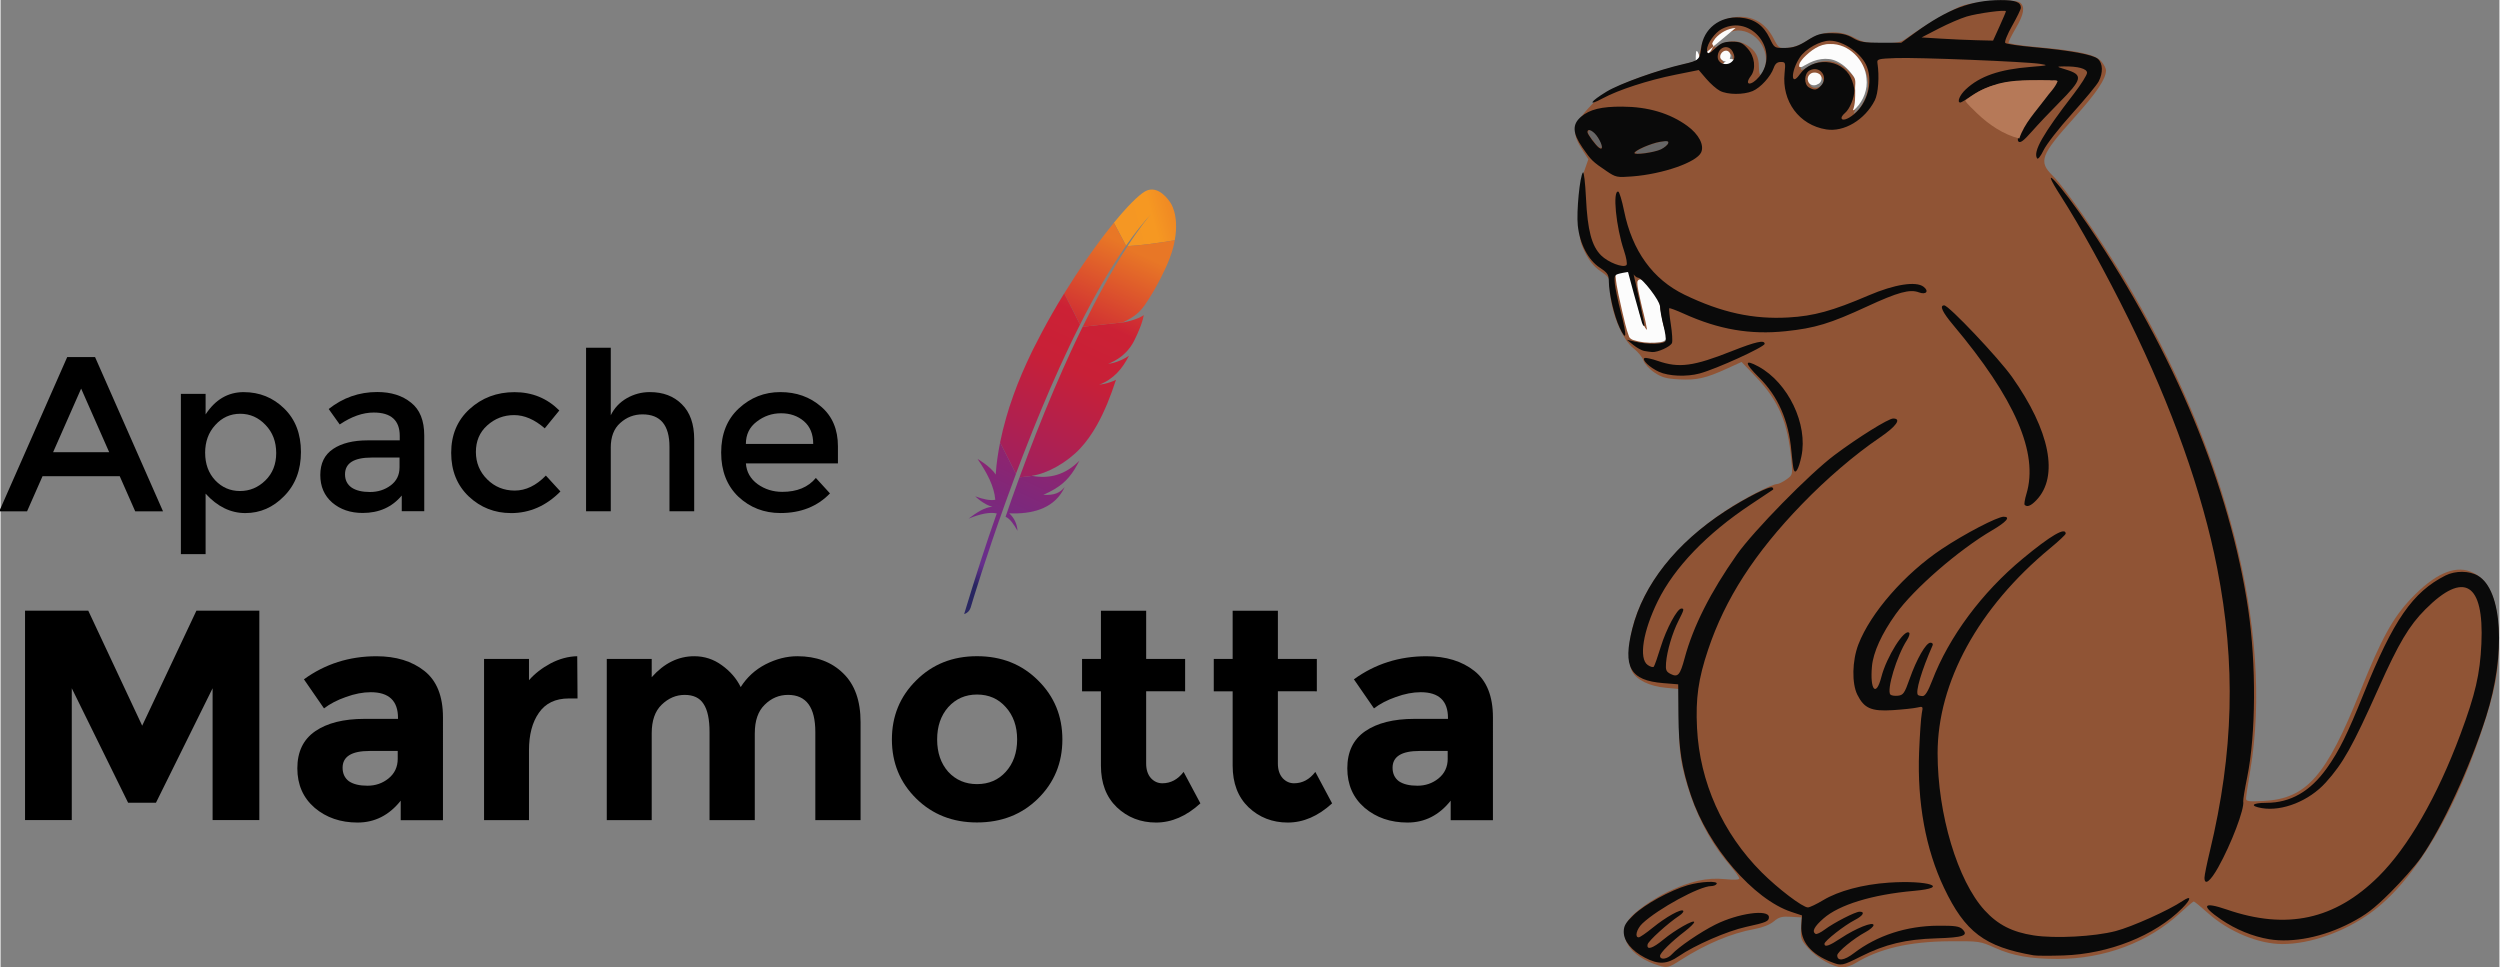
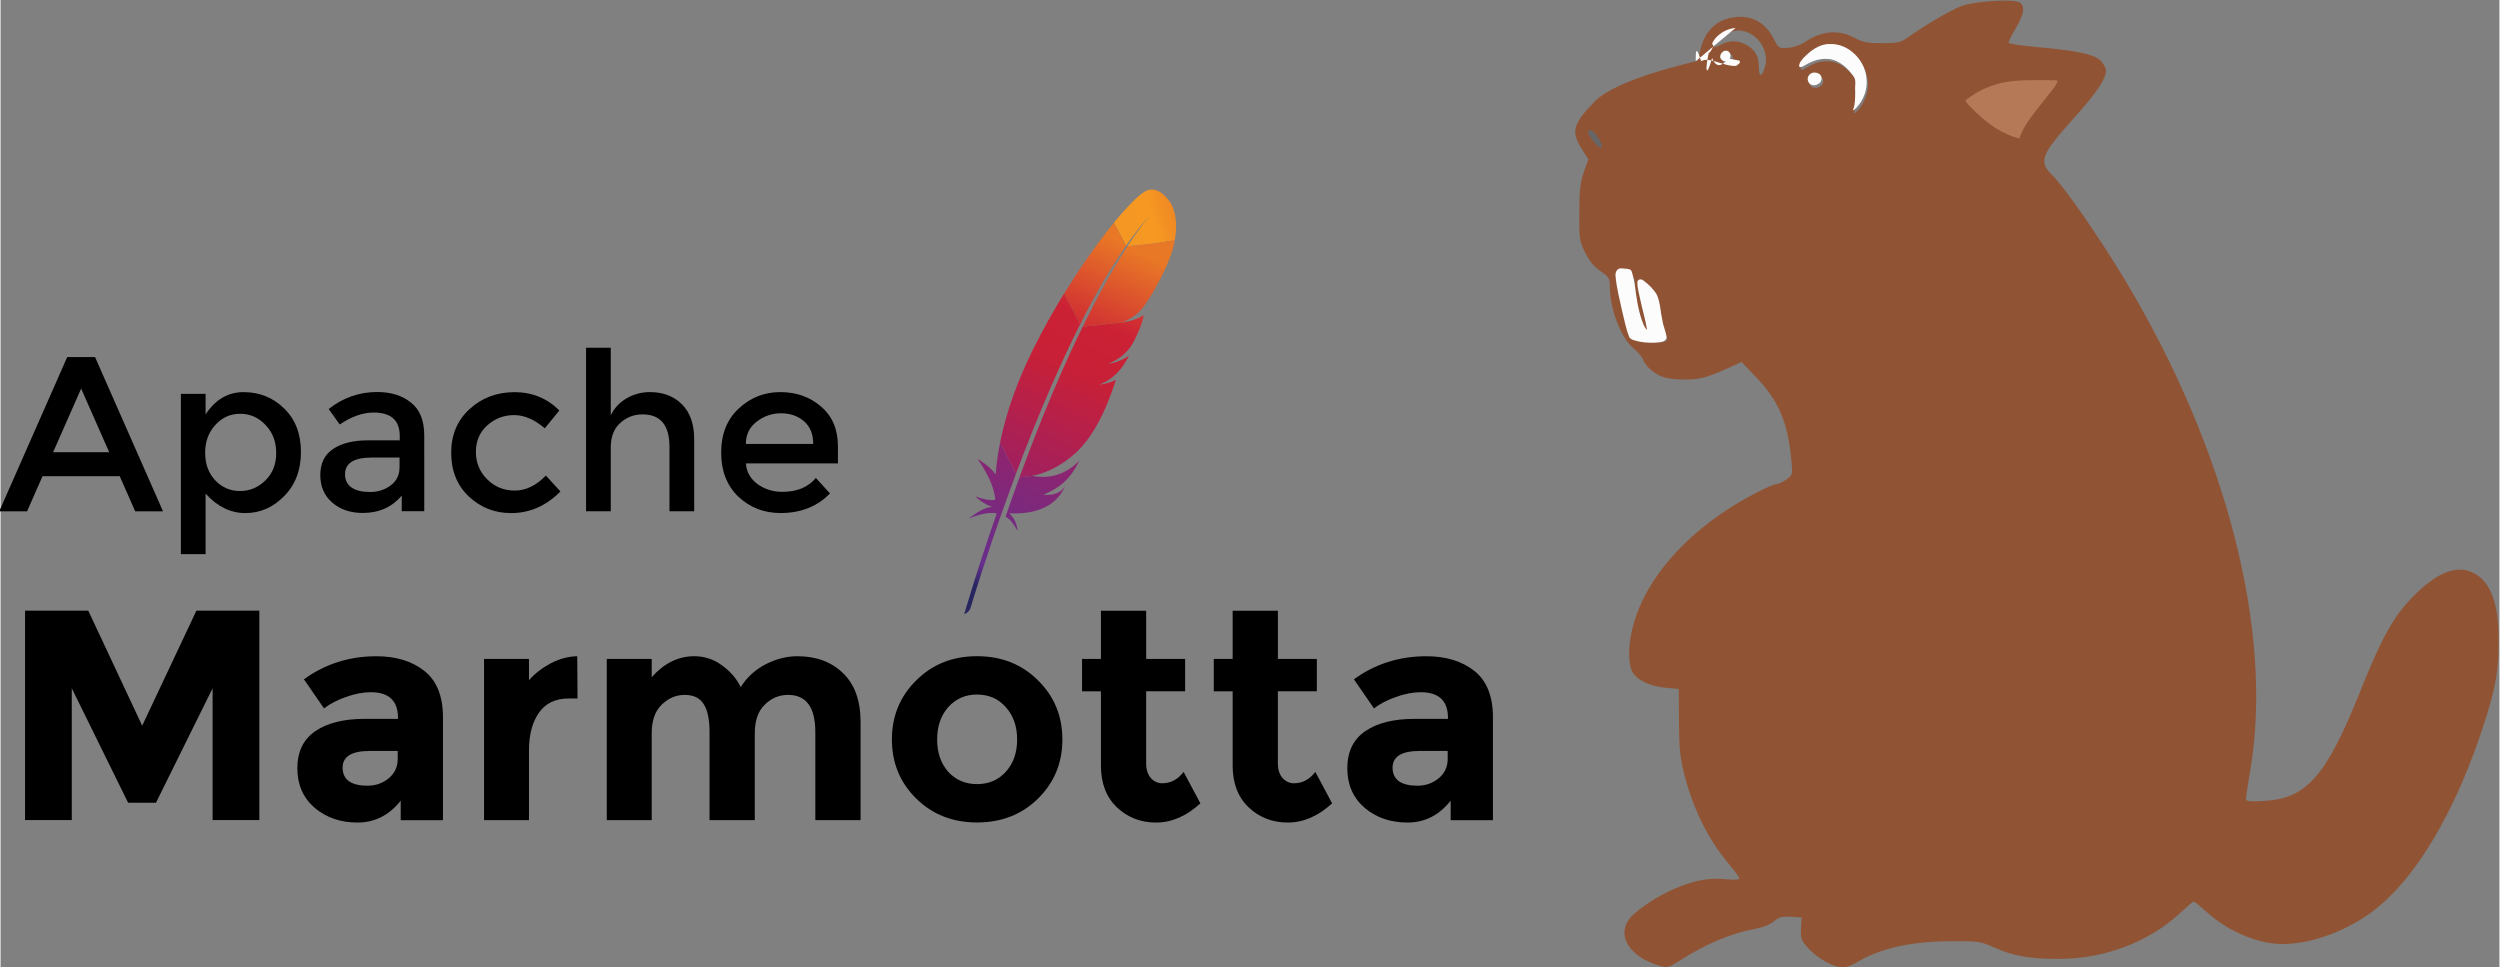
<svg xmlns="http://www.w3.org/2000/svg" xmlns:ns1="http://www.inkscape.org/namespaces/inkscape" xmlns:ns2="http://sodipodi.sourceforge.net/DTD/sodipodi-0.dtd" width="132.29mm" height="51.192mm" ns1:version="1.0.2 (e86c870879, 2021-01-15, custom)" ns2:docname="Apache_Marmotta_logo.svg" version="1.1" viewBox="0 0 132.23 51.192">
  <rect x="0" y="0" width="132.23" height="51.192" fill="#808080" stroke="none" />
  <defs>
    <linearGradient id="cvfi" x1="-6873.6" x2="-6636.2" y1="2774.3" y2="2496.7" gradientTransform="matrix(.434 -.932 -.932 -.434 6223.5 -5052.7)" gradientUnits="userSpaceOnUse">
      <stop style="stop-color:#F59723" offset="0" />
      <stop style="stop-color:#F69822" offset=".312" />
      <stop style="stop-color:#E87726" offset=".838" />
    </linearGradient>
    <linearGradient id="cvfh" x1="-8630.7" x2="-6936.9" y1="2805" y2="2805" gradientTransform="matrix(.434 -.932 -.932 -.434 6223.5 -5052.7)" gradientUnits="userSpaceOnUse">
      <stop style="stop-color:#9C2063" offset=".323" />
      <stop style="stop-color:#C82037" offset=".63" />
      <stop style="stop-color:#CC2135" offset=".751" />
      <stop style="stop-color:#E87726" offset="1" />
    </linearGradient>
    <linearGradient id="cvfg" x1="-8426.3" x2="-7416.9" y1="2635.3" y2="2635.3" gradientTransform="matrix(.434 -.932 -.932 -.434 6223.5 -5052.7)" gradientUnits="userSpaceOnUse">
      <stop style="stop-color:#282661" offset="0" />
      <stop style="stop-color:#662E8C" offset=".095" />
      <stop style="stop-color:#9E2064" offset=".788" />
      <stop style="stop-color:#CC2032" offset=".949" />
    </linearGradient>
    <linearGradient id="cvff" x1="-8535.6" x2="-6841.8" y1="2820.9" y2="2820.9" gradientTransform="matrix(.434 -.932 -.932 -.434 6223.5 -5052.7)" gradientUnits="userSpaceOnUse">
      <stop style="stop-color:#9C2063" offset=".323" />
      <stop style="stop-color:#C82037" offset=".63" />
      <stop style="stop-color:#CC2135" offset=".751" />
      <stop style="stop-color:#E87726" offset="1" />
    </linearGradient>
    <linearGradient id="cvfe" x1="-8412.1" x2="-7521.9" y1="2797.9" y2="2797.9" gradientTransform="matrix(.434 -.932 -.932 -.434 6223.5 -5052.7)" gradientUnits="userSpaceOnUse">
      <stop style="stop-color:#282661" offset="0" />
      <stop style="stop-color:#662E8C" offset=".095" />
      <stop style="stop-color:#9E2064" offset=".788" />
      <stop style="stop-color:#CC2032" offset=".949" />
    </linearGradient>
    <linearGradient id="cvfd" x1="-8535.6" x2="-6841.8" y1="2645.5" y2="2645.5" gradientTransform="matrix(.434 -.932 -.932 -.434 6223.5 -5052.7)" gradientUnits="userSpaceOnUse">
      <stop style="stop-color:#9C2063" offset=".323" />
      <stop style="stop-color:#C82037" offset=".63" />
      <stop style="stop-color:#CC2135" offset=".751" />
      <stop style="stop-color:#E87726" offset="1" />
    </linearGradient>
    <linearGradient id="cvfc" x1="-8640.7" x2="-6946.9" y1="2654.3" y2="2654.3" gradientTransform="matrix(.434 -.932 -.932 -.434 6223.5 -5052.7)" gradientUnits="userSpaceOnUse">
      <stop style="stop-color:#9C2063" offset=".323" />
      <stop style="stop-color:#C82037" offset=".63" />
      <stop style="stop-color:#CC2135" offset=".751" />
      <stop style="stop-color:#E87726" offset="1" />
    </linearGradient>
    <linearGradient id="cvfb" x1="-8535.6" x2="-6841.8" y1="2593.4" y2="2593.4" gradientTransform="matrix(.434 -.932 -.932 -.434 6223.5 -5052.7)" gradientUnits="userSpaceOnUse">
      <stop style="stop-color:#9C2063" offset=".323" />
      <stop style="stop-color:#C82037" offset=".63" />
      <stop style="stop-color:#CC2135" offset=".751" />
      <stop style="stop-color:#E87726" offset="1" />
    </linearGradient>
    <linearGradient id="cvfa" x1="-8535.6" x2="-6841.8" y1="2599.3" y2="2599.3" gradientTransform="matrix(.434 -.932 -.932 -.434 6223.5 -5052.7)" gradientUnits="userSpaceOnUse">
      <stop style="stop-color:#9C2063" offset=".323" />
      <stop style="stop-color:#C82037" offset=".63" />
      <stop style="stop-color:#CC2135" offset=".751" />
      <stop style="stop-color:#E87726" offset="1" />
    </linearGradient>
    <linearGradient id="cvfj" x1="-7584" x2="-7209.7" y1="2600.6" y2="2600.6" gradientTransform="matrix(.434 -.932 -.932 -.434 6223.5 -5052.7)" gradientUnits="userSpaceOnUse">
      <stop style="stop-color:#9C2063" offset=".323" />
      <stop style="stop-color:#C82037" offset=".63" />
      <stop style="stop-color:#CC2135" offset=".751" />
      <stop style="stop-color:#E87726" offset="1" />
    </linearGradient>
  </defs>
  <ns2:namedview id="cvfk" bordercolor="#666666" borderopacity="1.0" fit-margin-bottom="0" fit-margin-left="0" fit-margin-right="0" fit-margin-top="0" ns1:current-layer="text4317" ns1:cx="483.6537" ns1:cy="201.52359" ns1:document-rotation="0" ns1:document-units="mm" ns1:pageopacity="0.0" ns1:pageshadow="2" ns1:window-height="1014" ns1:window-maximized="1" ns1:window-width="1920" ns1:window-x="0" ns1:window-y="36" ns1:zoom="0.49497475" pagecolor="#ffffff" showgrid="false" viewbox-width="209.9" />
  <title>Apache Marmotta logo</title>
  <g transform="translate(255.44 -123.79)" ns1:groupmode="layer" ns1:label="Layer 1">
    <path d="m-167.7 174.88c-1.528-.468-2.22-1.545-1.571-2.442.283-.391 1.248-1.073 2.076-1.468 1.167-.556 2.062-.754 2.988-.661.501.051.772.037.772-.037 0-.063-.248-.407-.552-.764-1.1-1.294-1.921-2.964-2.387-4.854-.195-.792-.247-1.343-.253-2.7l-.007-1.705-.697-.065c-.85-.08-1.541-.416-1.77-.859-.214-.416-.216-1.318-.005-2.217.538-2.292 2.317-4.55 4.971-6.311.957-.635 2.426-1.393 2.698-1.393.085 0 .307-.109.493-.242.337-.241.338-.246.263-1.042-.189-1.998-.671-3.124-1.877-4.386l-.756-.791-.763.348c-1.13.516-1.595.622-2.525.575-.689-.035-.925-.099-1.315-.358-.265-.176-.525-.459-.588-.64-.062-.178-.286-.457-.498-.62-.659-.505-1.28-2.082-1.28-3.251 0-.481-.032-.536-.497-.857-.347-.24-.592-.538-.814-.992-.301-.615-.317-.724-.308-2.114.008-1.182.055-1.596.245-2.141l.236-.676-.352-.552c-.579-.909-.468-1.316.682-2.501.621-.639 2.202-1.317 4.417-1.893l1.044-.272.157-.647c.209-.861.771-1.444 1.556-1.613 1.011-.218 1.819.162 2.292 1.077.276.534.285.54.775.504.286-.021.662-.149.889-.304.881-.6 1.779-.676 2.626-.224.441.235.681.282 1.459.282.809 0 .982-.036 1.313-.275.822-.593 2.29-1.459 2.837-1.673.719-.282 2.89-.415 3.155-.194.266.222.201.61-.224 1.338-.216.37-.393.719-.393.776 0 .057.696.164 1.546.239 2.156.19 3.049.389 3.364.751.139.16.251.376.25.481-.006.452-.495 1.182-1.671 2.489-1.792 1.994-1.918 2.332-1.148 3.082.615.599 2.462 3.258 3.757 5.408 5.455 9.056 7.941 18.742 6.694 26.072-.123.72-.223 1.387-.223 1.482 0 .144.15.164.938.123 2.267-.12 3.307-1.305 5.12-5.839 1.093-2.734 1.708-3.853 2.675-4.87 1.214-1.276 2.268-1.76 3.127-1.434 1.007.381 1.499 1.534 1.511 3.542.009 1.545-.135 2.462-.648 4.115-1.526 4.919-3.768 8.716-6.155 10.427-1.408 1.009-3.181 1.632-4.646 1.632-1.259 0-2.842-.658-3.932-1.634-.38-.341-.721-.62-.756-.62-.036 0-.359.273-.718.607-1.673 1.555-4.014 2.436-6.47 2.434-1.465-.001-2.386-.164-3.339-.591-.771-.346-.828-.354-2.386-.344-2.132.014-3.726.384-4.993 1.16-.203.124-.509.226-.681.226-.466.001-1.33-.484-1.807-1.014-.387-.43-.419-.516-.39-1.051l.031-.583-.57-.034c-.471-.028-.627.015-.899.244-.205.173-.588.325-1.018.404-1.24.226-2.587.793-3.931 1.655-.618.397-.691.414-1.148.274zm.42-33.073c.036-.036.006-.196-.067-.357-.073-.16-.178-.62-.235-1.021-.09-.639-.155-.778-.53-1.122-.235-.216-.444-.341-.465-.278-.021.063.072.534.206 1.047.381 1.454.379 1.439.187 1.439-.251 0-.618-1.075-.72-2.112l-.086-.875-.365-.035c-.334-.032-.364-.008-.362.282.003.334.608 2.827.711 2.931.211.212 1.539.289 1.726.101zm10.532-12.869c.546-1.436-.79-3.017-2.222-2.63-.461.125-1.212.792-1.212 1.077 0 .148.055.141.365-.046.815-.492 1.579-.402 2.22.262.359.372.389.456.388 1.101-0.0.384-.047.8-.103.924-.1.221-.098.222.137.014.132-.116.324-.432.426-.703zm-2.323-.65c.188-.228.028-.521-.284-.521-.29 0-.443.23-.337.507.081.212.451.22.621.014zm-3.018-.916c.304-.924-.454-1.973-1.425-1.971-.379 0-.983.351-1.153.67-.147.276-.124.281.293.063.439-.23.925-.212 1.352.05.448.274.627.604.627 1.154 0 .537.136.552.306.035zm-1.7-.446c.049-.255-.208-.426-.4-.266-.183.153-.185.395-.004.468.22.088.361.018.404-.202z" style="fill:#905435;stroke-width:.112" ns1:connector-curvature="0" />
-     <path d="m-167.37 131.25c-.543.095-1.1.266-1.554.582-.035.144.247.067.324.079.482-.078 1.128-.088 1.413-.553.025-.105-.113-.116-.183-.108z" style="fill:#676666" ns1:connector-curvature="0" />
    <path d="m-171.36 130.68c-.192.101.063.363.128.479.155.147.285.449.518.458.049-.266-.177-.531-.324-.741-.084-.088-.188-.203-.322-.196z" style="fill:#676666" ns1:connector-curvature="0" />
    <path d="m-158.63 126.12c-.557-.018-1.029.351-1.4.728-.108.13-.266.294-.231.476.124.065.26-.075.372-.119.478-.282 1.091-.423 1.612-.172.38.174.681.489.912.83.133.211.036.481.064.719-.002.346.012.7-.114 1.028.045.06.12-.083.161-.101.4-.412.622-1.0.55-1.575-.072-.956-.941-1.847-1.925-1.814z" style="fill:#fcfcfc" ns1:connector-curvature="0" />
    <path d="m-159.46 127.63c-.234-.01-.422.236-.333.458.062.206.326.277.5.162.235-.073.302-.432.074-.555-.071-.046-.157-.068-.242-.066z" style="fill:#fcfcfc" ns1:connector-curvature="0" />
    <path d="m-163.63 125.27c-.413.026-.811.247-1.078.557-.054.097-.168.201-.158.315.171-7e-5.321-.136.484-.185.443-.211.981-.124 1.361.177.274.193.49.489.498.833.037.205.002.433.078.626.104.062.164-.112.198-.182.275-.642.052-1.443-.514-1.853-.247-.187-.557-.3-.869-.288z" style="fill:#fcfcfc" ns1:connector-curvature="0" />
    <path d="m-164.14 126.47c-.23-0-.43.341-.209.495.149.144.422.049.442-.16.051-.148-.071-.341-.233-.335z" style="fill:#fcfcfc" ns1:connector-curvature="0" />
    <path d="m-169.71 137.99c-.194-.001-.301.226-.271.412.052.625.218 1.232.347 1.843.115.463.202.939.376 1.382.112.173.338.181.512.235.378.079.771.08 1.152.032.146-.021.347-.115.308-.309-.049-.298-.184-.57-.223-.872-.1-.436-.101-.904-.281-1.315-.179-.311-.442-.565-.723-.769-.101-.089-.297-.076-.314.09-.005.32.1.631.157.942.113.53.273 1.052.357 1.587-.152-.123-.206-.341-.278-.519-.212-.617-.297-1.27-.381-1.918-.046-.238-.091-.483-.177-.707-.107-.114-.288-.081-.431-.108-.043-.003-.087-.007-.13-.007z" style="fill:#fcfcfc" ns1:connector-curvature="0" />
    <g transform="matrix(.427 0 0 .427 -43.466 88.092)">
-       <path d="m-269.49 202.85c-2.598-1.001-3.902-2.579-3.772-4.566l.081-1.236-1.323-.439c-4.683-1.553-10.312-8.079-12.437-14.42-1.155-3.446-1.524-5.806-1.556-9.945l-.029-3.837-1.852-.15c-4.111-.333-5.045-1.98-3.835-6.753 1.393-5.492 5.422-10.588 11.502-14.545 2.568-1.671 5.609-3.2 5.862-2.946.102.102.135.222.075.267-.061.045-1.301.872-2.756 1.837-5.438 3.609-9.469 7.797-11.522 11.972-1.839 3.739-2.377 7.134-1.255 7.92.322.225.662.321.756.213.094-.108.481-1.208.86-2.445.685-2.237 2.041-4.763 2.557-4.763.38 0 .351.123-.368 1.541-.756 1.492-1.417 3.736-1.53 5.194-.069.889.017 1.097.57 1.375.898.453 1.169.147 1.734-1.959 1.052-3.921 3.2-8.178 6.476-12.837 2.064-2.936 9.009-10.015 12.096-12.33 2.901-2.176 6.682-4.532 7.273-4.532 1.079 0 .393.971-1.681 2.378-3.066 2.08-6.565 5.075-9.625 8.239-5.879 6.076-9.523 11.729-11.636 18.05-1.214 3.631-1.55 6.014-1.366 9.697.334 6.698 3.175 13.041 8.002 17.868 2.044 2.044 5.09 4.357 5.739 4.357.219 0 1.069-.404 1.889-.898 1.907-1.148 4.902-1.95 8.12-2.173 4.877-.338 7.788.609 3.131 1.018-5.143.452-9.272 1.714-11.219 3.428-1.146 1.009-1.452 1.61-.97 1.908.124.076.63-.164 1.125-.535 1.144-.857 3.802-2.219 4.331-2.219.724 0 .427.507-.606 1.034-1.264.645-3.752 2.595-3.752 2.941 0 .472.591.269 2.063-.708 1.824-1.211 4.022-2.089 4.022-1.606 0 .185-.441.571-.981.859-1.452.775-3.517 2.467-3.517 2.882 0 .771.85.665 2.056-.256 2.878-2.197 6.511-3.384 10.434-3.409 2.104-.013 2.653.067 3.031.445.781.779.091 1.018-3.247 1.121-3.784.117-6.325.726-9.327 2.235-2.322 1.168-2.424 1.188-3.622.726zm-23.171-.575c-1.642-.855-2.613-2.045-2.613-3.199 0-.737.233-1.133 1.227-2.086 1.372-1.314 4.512-3.043 6.692-3.684 1.615-.475 3.847-.573 3.59-.158-.09.146-.401.265-.692.265-1.415 0-6.576 2.808-8.503 4.627-.712.672-.992 1.724-.459 1.724.148 0 .926-.536 1.73-1.19 1.633-1.33 3.519-2.38 3.782-2.107.095.099-.124.375-.487.614-1.4.921-3.841 3.136-3.923 3.561-.142.738.611.51 1.939-.588 1.457-1.204 3.835-2.556 3.835-2.181 0 .142-.506.647-1.125 1.121-1.717 1.316-3.109 2.691-3.109 3.073 0 .538.923.402 1.48-.217.785-.873 3.506-2.73 5.368-3.663 2.823-1.415 6.646-1.946 6.646-.923 0 .515-.34.659-2.825 1.202-2.35.514-6.356 2.26-8.382 3.653-1.447.996-2.487 1.035-4.171.158zm48.187-.282c-6.084-1.06-8.502-2.883-11.114-8.378-2.268-4.773-3.332-10.581-3.083-16.821.085-2.138.235-4.292.332-4.785.174-.88.163-.894-.586-.721-.42.097-1.775.241-3.012.32-2.649.169-3.549-.223-4.387-1.912-.704-1.417-.645-4.222.131-6.238 1.503-3.905 5.746-8.761 10.329-11.819 2.828-1.887 6.882-4.002 7.672-4.002.896 0 .355.639-1.421 1.678-4.169 2.439-9.719 7.261-11.95 10.382-1.747 2.444-2.793 4.742-2.951 6.481-.269 2.966.516 3.855 1.165 1.319.641-2.503 2.875-6.05 3.45-5.475.103.103-.022.511-.279.905-1.258 1.929-2.562 6.237-2.046 6.754.122.122.549.183.949.135.645-.077.806-.311 1.429-2.08.869-2.468 2.03-4.489 2.579-4.489.233 0 .35.145.268.331-1.371 3.112-2.163 5.795-1.815 6.143.077.077.34.141.584.141.306 0 .671-.593 1.179-1.918 2.083-5.428 6.149-10.905 11.209-15.1 3.483-2.887 5.336-3.967 5.336-3.11 0 .117-.873.936-1.94 1.818-8.865 7.333-13.937 16.584-13.934 25.417.002 7.526 2.474 15.772 5.826 19.44 1.637 1.791 3.417 2.702 6.079 3.112 2.659.409 7.522.152 10.164-.538 2.034-.531 6.55-2.561 8.291-3.727 1.133-.759 1.098-.25-.063.911-3.396 3.396-9.069 5.651-14.688 5.838-1.673.056-3.34.05-3.704-.014zm29.196-1.995c-2.026-.334-4.173-1.214-5.982-2.452-2.552-1.746-2.253-2.251.726-1.226 7.43 2.556 13.398 1.255 18.799-4.099 3.671-3.64 7.265-9.883 10.151-17.633 1.849-4.965 2.422-7.443 2.594-11.221.344-7.537-2.15-9.062-6.947-4.248-2.016 2.023-3.301 4.184-5.769 9.703-3.278 7.331-4.42 9.371-6.587 11.768-2.046 2.263-5.361 3.589-7.899 3.16-1.563-.264-1.232-.657.554-.657 2.998 0 5.451-1.412 7.518-4.326 1.511-2.131 2.52-4.174 4.553-9.223 3.671-9.115 6.061-12.567 10.124-14.622 1.216-.615 2.947-.604 4.026.026 3.045 1.778 3.497 9.68 1.001 17.497-2.012 6.3-5.429 13.693-8.068 17.454-.692.986-2.397 2.925-3.789 4.307-2.022 2.008-3.013 2.765-4.93 3.763-3.366 1.753-7.143 2.514-10.077 2.03zm-8.029-7.624c0-.279.296-1.738.658-3.241 2.965-12.308 3.249-23.256.913-35.145-1.846-9.391-5.587-19.916-10.957-30.824-2.759-5.604-6.077-11.624-8.384-15.214-3.029-4.711-.152-1.624 3.453 3.704 10.575 15.631 17.484 32.254 19.741 47.493 1 6.755.949 15.467-.121 20.719-.306 1.5-.53 2.869-.498 3.043.171.931-1.481 5.283-3.108 8.187-.98 1.749-1.696 2.289-1.696 1.278zm-22.283-46.205c-.081-.081.019-.695.22-1.365 1.519-5.049-1.407-11.793-9.079-20.927-1.349-1.606-1.726-2.432-1.109-2.432.565 0 6.738 6.517 8.4 8.868 4.71 6.662 5.832 12.338 3.018 15.275-.671.701-1.142.89-1.45.581zm-28.62-4.373c-.066-.206-.197-1.242-.29-2.302-.332-3.78-1.651-6.781-3.996-9.098-1.843-1.82-1.875-2.346-.083-1.371 3.688 2.007 6.154 7.162 5.323 11.124-.333 1.587-.745 2.298-.955 1.646zm-16.698-12.117c-1.147-.527-2.155-1.483-1.796-1.704.123-.076.875.087 1.671.362 2.614.902 4.374.669 9.126-1.211 2.972-1.176 4.095-1.427 4.095-.916 0 .389-5.997 3.123-8.07 3.679-1.609.432-3.831.339-5.027-.211zm-1.861-2.592c-.296-.059-.892-.392-1.323-.74l-.784-.633 1.058.241c1.634.371 3.565.314 3.728-.111.077-.2-.046-1.081-.273-1.956-.227-.876-.413-1.911-.413-2.3 0-.691-2.212-3.57-2.749-3.578-.129-.002-.369-.186-.532-.409-.234-.319-.521-.358-1.352-.181-1.033.22-1.054.247-.976 1.266.043.572.381 2.2.751 3.616.779 2.983.722 3.757-.142 1.921-.677-1.44-1.338-4.26-1.345-5.736-.004-.851-.147-1.069-1.129-1.72-1.443-.956-2.475-2.939-2.72-5.224-.182-1.7.257-6.185.645-6.579.113-.115.281 1.313.371 3.175.196 4.018.703 5.943 1.874 7.114.873.873 2.753 1.589 3.144 1.198.122-.122-.015-.924-.304-1.782-.995-2.953-1.436-7.486-.713-7.322.136.031.459 1.102.718 2.381 1.002 4.955 3.558 8.501 7.501 10.403 4.569 2.205 8.49 3.063 12.858 2.814 3.167-.18 5.454-.809 9.966-2.741 3.185-1.363 5.84-1.782 6.784-1.071.726.548.328 1.041-.567.701-1.121-.426-2.592-.026-6.433 1.751-4.572 2.115-6.433 2.681-10.075 3.062-4.405.461-8.289-.207-12.64-2.175-.932-.422-1.74-.722-1.794-.668s.034.955.197 2.001c.162 1.047.227 2.08.144 2.297-.174.453-1.766 1.181-2.465 1.128-.259-.02-.714-.084-1.01-.143zm-.255-3.525c-.099-.313-1.984-7.039-1.911-7.112.073-.073.779.836.879 1.149.099.313 1.418 6.326 1.345 6.399-.073.073-.214-.124-.313-.437zm-4.366-18.747c-1.744-1.175-1.929-1.356-2.996-2.912-1.25-1.823-1.296-2.892-.167-3.842 1.079-.908 2.515-1.258 5.107-1.244 3.192.017 5.886.816 8.051 2.39 1.421 1.033 2.124 2.379 1.713 3.281-.559 1.226-4.735 2.683-8.533 2.977-1.892.146-2.04.116-3.175-.649zm6.73-2.705c.424-.207.826-.542.893-.746.097-.296-.104-.334-.997-.191-1.109.177-3.186 1.086-3.186 1.394 0 .28 2.486-.066 3.29-.457zm-7.788-1.433c-.52-.841-1.323-1.264-1.323-.698 0 .264 1.04 1.664 1.446 1.945.516.358.449-.322-.123-1.248zm54.396 2.553c-.523-.846.698-2.993 4.539-7.98.909-1.181 1.654-2.362 1.654-2.625 0-.513-1.132-.821-2.91-.791-.914.015-.909.021.344.406 2.116.65 1.992 1.19-.953 4.143-1.049 1.052-2.531 2.62-3.295 3.486-1.047 1.187-1.462 1.499-1.692 1.27-.401-.401.874-2.519 3.155-5.241.929-1.109 1.615-2.09 1.525-2.18-.09-.09-1.379-.154-2.865-.142-3.343.028-5.71.602-7.483 1.815-.738.505-1.423.919-1.521.919-.469 0-.092-.928.664-1.633 1.752-1.637 4.15-2.469 8.021-2.782 2.192-.177 2.286-.207 1.191-.378-1.801-.28-15.148-.816-17.859-.718-2.209.08-2.375.125-2.299.616.256 1.65.105 3.777-.33 4.63-1.228 2.41-3.804 3.949-6.02 3.595-3.346-.535-5.516-3.467-5.158-6.968.135-1.319.111-1.389-.474-1.389-.435 0-.691.215-.871.731-.377 1.082-1.638 2.466-2.62 2.877-1.134.474-3.097.46-4.042-.029-.415-.214-1.176-.883-1.692-1.485l-.938-1.095-2.859.574c-3.408.684-7.09 1.878-9.027 2.926-1.955 1.058-1.585.414.479-.834 1.624-.982 6.455-2.708 9.525-3.404 1.871-.424 2.022-.561 2.182-1.983.27-2.391 2.308-3.988 4.824-3.779 1.748.145 2.899.946 3.668 2.555.584 1.222.592 1.227 1.901 1.207 1.021-.015 1.635-.222 2.748-.926 1.231-.779 1.66-.906 3.048-.902 1.191.003 1.878.159 2.617.595.846.499 1.39.591 3.495.591h2.493l1.792-1.299c3.967-2.876 6.887-3.981 10.536-3.989 1.82-.004 2.5.255 2.5.951 0 .176-.486 1.178-1.08 2.227-.599 1.056-.979 2.008-.854 2.133.124.124 1.712.359 3.528.522 4.551.407 7.363.924 7.958 1.463.609.551.647 1.707.092 2.78-.226.437-1.717 2.242-3.314 4.012-1.597 1.77-3.182 3.803-3.521 4.519-.351.738-.696 1.174-.799 1.008zm-22.655-5.497c1.631-1.372 2.313-3.894 1.579-5.837-.617-1.633-2.887-3.24-4.596-3.253-1.199-.009-3.023 1.008-3.733 2.081-1.126 1.702-1.143 3.715-.018 2.108 1.565-2.234 5.208-1.997 6.351.413.234.493.425 1.209.425 1.592 0 .889-.585 2.293-1.15 2.762-.241.2-.438.468-.438.595 0 .448.761.225 1.579-.463zm-4.102-3.528c.962-1.063-.175-2.543-1.436-1.868-.684.366-.733 1.718-.076 2.101.677.395.987.347 1.512-.233zm-7.697-1.077c2.676-3.181-.947-7.832-4.621-5.933-.85.439-1.825 1.81-1.826 2.567-.001.639.243.582 1.126-.265.599-.574 1.011-.728 1.954-.728 1.015 0 1.311.13 1.967.864.874.978 1.047 2.507.384 3.385-.893 1.181.031 1.28 1.016.109zm-3.267-1.984c.257-.309.266-.559.038-1.058-.505-1.109-1.897-.692-1.897.568 0 .893 1.251 1.223 1.859.49zm33.064-4.262c.438-.966.796-1.813.796-1.883 0-.226-3.475.239-4.862.651-.743.221-2.305.894-3.47 1.496l-2.119 1.095 2.381.148c1.31.082 3.303.171 4.429.198l2.048.05z" style="fill:#0a0a0a;stroke-width:.265" ns1:connector-curvature="0" ns2:nodetypes="ccccscccscscsscccsccccccsccssssccscccscscscscccsccccscccscscccccscsccssscccccccccssccccscccsscssscsccccscccccscccccccccscscccccssscccssscccscccscccccccscccccsscccccsccscccccsccscccsccsssscccccsccccccccccccssccccccsccsccccscsccsscscscsssccscscccscsscssscccccscscsccsscccccccccccscscccccccccccscccccscccscsccscc" />
      <path d="m-243.65 93.534c-1.986.01-4.016-.018-5.913.666-1.231.403-2.392 1.062-3.392 1.874.366.583.976 1.053 1.457 1.566 1.481 1.411 3.256 2.624 5.243 3.129.621-1.875 2.042-3.343 3.201-4.9.508-.729 1.226-1.366 1.549-2.202-.208-.227-.677-.05-.961-.126-.394-.008-.789-.008-1.183-.007z" style="fill:#b67958" ns1:connector-curvature="0" />
    </g>
    <g>
      <path d="m-253.22 148.99-.818 1.857h-1.472l3.597-8.164h1.472l3.597 8.164h-1.472l-.818-1.857zm3.527-1.273-1.483-3.364-1.483 3.364z" style="stroke-width:.425px" ns1:connector-curvature="0" />
      <path d="m-242.57 144.54q1.25 0 2.137.864t.888 2.301-.888 2.336q-.876.899-2.055.899-1.168 0-2.102-1.028v3.2h-1.308v-8.479h1.308v1.086q.771-1.18 2.02-1.18zm-2.044 3.212q0 .888.537 1.46.537.561 1.308.561.771 0 1.343-.561t.572-1.448q0-.899-.561-1.483-.561-.596-1.343-.596t-1.32.596q-.537.584-.537 1.472z" style="stroke-width:.425px" ns1:connector-curvature="0" />
      <path d="m-233.02 150.84h-1.191v-.829q-.771.923-2.067.923-.969 0-1.612-.549-.631-.549-.631-1.46 0-.923.677-1.378.677-.455 1.834-.455h1.693v-.234q0-1.238-1.378-1.238-.864 0-1.798.631l-.584-.818q1.133-.899 2.569-.899 1.098 0 1.787.561.701.549.701 1.74zm-1.308-2.312v-.526h-1.472q-1.413 0-1.413.888 0 .455.35.701.35.234.969.234.631 0 1.098-.35.467-.35.467-.946z" style="stroke-width:.425px" ns1:connector-curvature="0" />
      <path d="m-228.43 150.94q-1.296 0-2.231-.876-.934-.888-.934-2.312 0-1.425.969-2.312.981-.899 2.382-.899t2.371.969l-.771.946q-.806-.701-1.623-.701t-1.425.549q-.596.537-.596 1.401 0 .853.596 1.448t1.46.596q.876 0 1.647-.794l.771.841q-1.133 1.145-2.616 1.145z" style="stroke-width:.425px" ns1:connector-curvature="0" />
      <path d="m-223.15 147.48v3.364h-1.308v-8.654h1.308v3.574q.28-.572.841-.899.572-.327 1.226-.327 1.051 0 1.693.642.654.642.654 1.857v3.807h-1.308v-3.41q0-1.717-1.425-1.717-.677 0-1.18.455-.502.444-.502 1.308z" style="stroke-width:.425px" ns1:connector-curvature="0" />
      <path d="m-211.13 148.31h-4.87q.047.677.619 1.098.572.409 1.308.409 1.168 0 1.775-.736l.747.818q-1.004 1.039-2.616 1.039-1.308 0-2.231-.864-.911-.876-.911-2.336 0-1.472.934-2.336.934-.864 2.196-.864 1.273 0 2.161.771.888.759.888 2.102zm-4.87-1.028h3.562q0-.782-.491-1.203t-1.215-.42q-.712 0-1.285.444-.572.432-.572 1.18z" style="stroke-width:.425px" ns1:connector-curvature="0" />
      <path d="m-244.22 160.21-2.997 6.057h-1.474l-2.981-6.057v6.976h-2.473v-11.083h3.345l2.854 6.088 2.87-6.088h3.329v11.083h-2.473z" style="stroke-width:.425px" ns1:connector-curvature="0" />
      <path d="m-232.03 167.19h-2.236v-1.031q-.92 1.157-2.283 1.157-1.348 0-2.267-.777-.92-.793-.92-2.093 0-1.316.951-1.966.951-.65 2.6-.65h1.776v-.048q0-1.363-1.443-1.363-.618 0-1.316.254-.682.238-1.157.602l-1.062-1.538q1.681-1.221 3.837-1.221 1.554 0 2.537.777t.983 2.458zm-2.394-3.25v-.412h-1.49q-1.427 0-1.427.888 0 .46.333.713.349.238.983.238.634 0 1.11-.381.491-.396.491-1.046z" style="stroke-width:.425px" ns1:connector-curvature="0" />
      <path d="m-225.37 160.75q-1.062 0-1.585.761-.523.745-.523 1.982v3.694h-2.378v-8.53h2.378v1.126q.46-.523 1.142-.888.698-.365 1.411-.381l.016 2.236z" style="stroke-width:.425px" ns1:connector-curvature="0" />
      <path d="m-215.53 162.59v4.598h-2.394v-4.661q0-1.015-.317-1.49-.301-.476-.999-.476-.682 0-1.221.523-.523.507-.523 1.506v4.598h-2.378v-8.53h2.378v.967q.983-1.11 2.251-1.11.809 0 1.459.476.666.476.999 1.157.491-.777 1.316-1.205.84-.428 1.681-.428 1.506 0 2.426.904.92.888.92 2.584v5.185h-2.394v-4.661q0-1.966-1.443-1.966-.713 0-1.237.523-.523.507-.523 1.506z" style="stroke-width:.425px" ns1:connector-curvature="0" />
      <path d="m-205.88 162.92q0 1.046.587 1.712.602.65 1.522.65.935 0 1.522-.65.602-.666.602-1.712t-.602-1.712q-.587-.666-1.522-.666-.92 0-1.522.666-.587.666-.587 1.712zm6.627 0q0 1.855-1.284 3.123-1.284 1.268-3.234 1.268-1.934 0-3.219-1.268-1.284-1.268-1.284-3.123t1.284-3.123q1.284-1.284 3.219-1.284 1.95 0 3.234 1.284 1.284 1.268 1.284 3.123z" style="stroke-width:.425px" ns1:connector-curvature="0" />
      <path d="m-194.82 160.37v3.821q0 .491.254.777.254.27.602.27.666 0 1.126-.602l.888 1.665q-1.11 1.015-2.346 1.015-1.221 0-2.077-.809-.84-.809-.84-2.204v-3.932h-.999v-1.712h.999v-2.553h2.394v2.553h2.061v1.712z" style="stroke-width:.425px" ns1:connector-curvature="0" />
      <path d="m-187.85 160.37v3.821q0 .491.254.777.254.27.602.27.666 0 1.126-.602l.888 1.665q-1.11 1.015-2.346 1.015-1.221 0-2.077-.809-.84-.809-.84-2.204v-3.932h-.999v-1.712h.999v-2.553h2.394v2.553h2.061v1.712z" style="stroke-width:.425px" ns1:connector-curvature="0" />
      <path d="m-176.47 167.19h-2.236v-1.031q-.92 1.157-2.283 1.157-1.348 0-2.267-.777-.92-.793-.92-2.093 0-1.316.951-1.966t2.6-.65h1.776v-.048q0-1.363-1.443-1.363-.618 0-1.316.254-.682.238-1.157.602l-1.062-1.538q1.681-1.221 3.837-1.221 1.554 0 2.537.777t.983 2.458zm-2.394-3.25v-.412h-1.49q-1.427 0-1.427.888 0 .46.333.713.349.238.983.238t1.11-.381q.492-.396.492-1.046z" style="stroke-width:.425px" ns1:connector-curvature="0" />
    </g>
    <g transform="matrix(.013 0 0 .013 -204.46 133.82)">
      <path d="m736.1 8.1c-27.1 16-72.2 61.3-125.8 127l49.3 93.2c34.7-49.5 69.9-94.2 105.4-132.3 2.8-3 4.1-4.4 4.1-4.4-1.3 1.4-2.8 3-4.1 4.4-11.5 12.6-46.4 53.4-99 134.2 50.7-2.5 128.5-12.9 192-23.7 19-105.9-18.5-154.3-18.5-154.3s-47.6-77-103.4-44.1z" style="fill:url(#cvfi)" ns1:connector-curvature="0" />
-       <path d="m652.5 539.9c.3-.1.7-.1 1.1-.2l-7.1.8-1.2.6c2.3-.5 4.8-.9 7.2-1.2z" style="fill:none" ns1:connector-curvature="0" />
      <path d="m602 706.9c-4 .9-8.1 1.6-12.3 2.3 4.2-.7 8.3-1.5 12.3-2.3z" style="fill:none" ns1:connector-curvature="0" />
      <path d="m259.4 1081.4c.5-1.3 1-2.8 1.5-4.1 10.9-28.7 21.7-56.6 32.3-83.8 11.9-30.5 23.7-60 35.5-88.6 12.3-30.1 24.5-59.3 36.4-87.5 12.5-29.5 24.9-58 37.1-85.4 9.9-22.3 19.6-43.9 29.2-64.8 3.2-7 6.4-13.9 9.6-20.7 6.3-13.6 12.5-26.8 18.7-39.8 5.7-11.9 11.3-23.6 17-35.2 1.9-3.8 3.7-7.6 5.6-11.4.3-.6.6-1.2.9-1.9l-6.1.6-4.8-9.5c-.5.9-.9 1.9-1.4 2.8-8.6 17.3-17.3 34.6-25.8 52.1-4.9 10.2-9.8 20.4-14.7 30.5-13.5 28.3-26.7 57-39.8 85.6-13.2 29.1-26.1 58.3-38.9 87.6-12.4 28.8-24.7 57.6-36.6 86.3s-23.6 57.3-35 85.6c-11.9 29.6-23.4 59-34.6 88-2.6 6.6-5 13.1-7.6 19.6-9 23.4-17.8 46.6-26.3 69.4l7.6 15 6.8-.7c.2-.7.5-1.3.7-2.1 11.1-29.8 22-59.1 32.7-87.6z" style="fill:none" ns1:connector-curvature="0" />
      <path d="m586.6 709.6" style="fill:none" ns1:connector-curvature="0" />
      <path d="m570.2 791c-6.3 1.1-12.7 2.3-19.4 3.4 0 0-.1 0-.1.1 3.4-.5 6.7-1 10-1.5 3.1-.7 6.3-1.3 9.5-2z" style="fill:#bd202e" ns1:connector-curvature="0" />
-       <path d="m570.2 791c-6.3 1.1-12.7 2.3-19.4 3.4 0 0-.1 0-.1.1 3.4-.5 6.7-1 10-1.5 3.1-.7 6.3-1.3 9.5-2z" style="fill:#bd202e;opacity:.35" ns1:connector-curvature="0" />
      <path d="m586.7 709.5v0c-.1 0-.1 0-.1.1 1-.1 2.1-.3 3.1-.5 4.2-.6 8.3-1.3 12.3-2.3-5 .9-10 1.8-15.3 2.7z" style="fill:#bd202e" ns1:connector-curvature="0" />
      <path d="m586.7 709.5v0c-.1 0-.1 0-.1.1 1-.1 2.1-.3 3.1-.5 4.2-.6 8.3-1.3 12.3-2.3-5 .9-10 1.8-15.3 2.7z" style="fill:#bd202e;opacity:.35" ns1:connector-curvature="0" />
      <path d="m514 469.2c15-28.1 30.2-55.5 45.5-82.1 15.9-27.8 32.1-54.6 48.4-80.6.9-1.5 2-3.1 2.9-4.6 16.1-25.5 32.4-50.1 48.7-73.5l-49.3-93.2c-3.7 4.5-7.4 9.1-11.2 13.9-14.3 17.8-29 36.8-44.2 57.1-17.1 22.8-34.6 47.2-52.5 72.8-16.4 23.6-33.2 48.3-50 74-14.3 21.8-28.5 44.2-42.7 67.2-.5.8-1 1.7-1.5 2.6l64.3 127c13.6-27.5 27.6-54.4 41.6-80.6z" style="fill:url(#cvfh)" ns1:connector-curvature="0" />
      <path d="m221.2 1184.4c-8.5 23.3-17.1 47.2-25.6 71.5-.1.3-.2.7-.4 1-1.2 3.4-2.5 6.9-3.6 10.3-5.8 16.4-10.8 31.2-22.3 64.7 18.9 8.6 34.1 31.4 48.5 57.2-1.5-26.7-12.5-51.8-33.6-71.2 93.3 4.2 173.7-19.4 215.3-87.6 3.7-6.1 7.1-12.4 10.2-19.3-18.9 24-42.4 34.1-86.5 31.7-.1 0-.2.1-.3.1.1 0 .2-.1.3-.1 65-29.1 97.5-57 126.4-103.2 6.8-11 13.5-22.9 20.3-36.2-56.8 58.3-122.5 74.9-191.8 62.3l-52 5.7c-1.7 4.4-3.2 8.7-4.9 13.1z" style="fill:url(#cvfg)" ns1:connector-curvature="0" />
      <path d="m245.5 1068.1c11.2-29 22.8-58.4 34.6-88 11.4-28.4 23-57 35-85.6s24.2-57.5 36.6-86.3c12.6-29.3 25.6-58.5 38.9-87.6 13.1-28.8 26.3-57.4 39.8-85.6 4.8-10.2 9.8-20.4 14.7-30.5 8.5-17.5 17.1-34.9 25.8-52.1.5-.9.9-1.9 1.4-2.8l-64.3-127c-1 1.7-2.1 3.5-3.2 5.1-15 24.5-29.9 49.5-44.5 75-14.8 25.8-29.3 52.1-43.5 78.8-11.9 22.5-23.6 45.1-35.1 68.1-2.3 4.6-4.5 9.3-6.8 13.9-14 28.9-26.6 56.6-38.1 83.5-13 30.3-24.4 59.3-34.3 86.8-6.6 18.1-12.5 35.5-18 52.3-4.5 14.3-8.7 28.7-12.9 43-9.6 33.6-17.9 67.2-24.7 100.6l64.6 127.5c8.5-22.8 17.3-46 26.3-69.4 2.7-6.7 5.1-13.3 7.7-19.7z" style="fill:url(#cvff)" ns1:connector-curvature="0" />
      <path d="m146.2 1034c-8.1 40.8-13.9 81.4-16.8 121.8l-.3 4.2c-20.2-32.3-74.1-63.8-74-63.5 38.7 56 68 111.6 72.3 166.2-20.7 4.2-49-1.9-81.7-13.9 34.1 31.4 59.7 40 69.8 42.4-31.4 2-64 23.5-96.9 48.3 48.1-19.6 87-27.4 114.8-21.1-44.2 125-88.4 263-132.7 409.6 13.6-4 21.7-13.2 26.2-25.5 7.9-26.5 60.2-200.7 142.3-429.4 2.4-6.5 4.7-13.1 7.1-19.6.6-1.9 1.3-3.7 2-5.4 8.6-24 17.7-48.5 26.9-73.5 2.1-5.7 4.2-11.4 6.4-17.1 0-.1.1-.2.1-.3l-64.7-127.5c-.2 1.3-.5 2.8-.8 4.3z" style="fill:url(#cvfe)" ns1:connector-curvature="0" />
      <path d="m482.3 560.2c-1.9 3.8-3.7 7.6-5.6 11.4-5.6 11.5-11.2 23.2-17 35.2-6.2 13-12.4 26.2-18.7 39.8-3.2 6.8-6.4 13.7-9.6 20.7-9.6 20.9-19.3 42.5-29.2 64.8-12.1 27.3-24.6 55.8-37.1 85.4-11.9 28.2-24.2 57.3-36.4 87.5-11.7 28.6-23.5 58.2-35.5 88.6-10.7 27.1-21.5 55.1-32.3 83.8-.5 1.3-1 2.8-1.5 4.1-10.8 28.5-21.7 57.8-32.6 87.8-.2.7-.5 1.3-.7 2.1l52-5.7c-1-.2-2.1-.3-3.1-.5 62.1-7.7 144.8-54.2 198.1-111.5 24.6-26.4 46.9-57.6 67.5-94.1 15.3-27.1 29.8-57.3 43.6-90.6 12-29.1 23.5-60.7 34.6-94.8-14.3 7.5-30.6 13.1-48.6 16.9-3.2.7-6.4 1.3-9.7 1.9s-6.6 1.1-10 1.5c0 0 .1 0 .1-.1 58-22.3 94.5-65.3 121-118-15.2 10.4-40 24-69.7 30.5-4 .9-8.1 1.6-12.3 2.3-1 .1-2.1.3-3.1.5h.1.1c20.2-8.4 37.1-17.9 51.8-29 3.2-2.4 6.3-4.8 9.1-7.4 4.5-3.9 8.7-8 12.9-12.2 2.6-2.8 5.1-5.6 7.6-8.5 5.8-6.9 11.2-14.3 16.2-22.3 1.5-2.5 3.1-4.9 4.5-7.5 2-3.7 3.8-7.4 5.6-10.9 8.1-16.2 14.6-30.8 19.7-43.5 2.6-6.4 4.8-12.2 6.8-17.8.8-2.2 1.5-4.3 2.2-6.4 2.1-6.1 3.7-11.5 5-16.3 2-7.2 3.2-12.9 3.8-17-2 1.5-4.2 3.1-6.8 4.6-17.5 10.5-47.5 19.9-71.7 24.4l47.7-5.2-47.7 5.2c-.3.1-.7.1-1.1.2-2.5.4-4.8.8-7.3 1.1l1.2-.6-163.3 17.9c0 .4-.3 1.1-.6 1.7z" style="fill:url(#cvfd)" ns1:connector-curvature="0" />
      <path d="m666.1 230.2c-14.5 22.3-30.3 47.6-47.5 76.3-.9 1.4-1.9 3.1-2.7 4.5-14.7 24.8-30.3 52-46.9 81.9-14.2 25.8-29 53.4-44.4 83.1-13.4 25.9-27.2 53.4-41.5 82.5l163.3-17.9c47.6-21.9 68.8-41.6 89.4-70.3 5.4-7.9 11-16.1 16.4-24.7 16.8-26.2 33.2-55 47.9-83.7 14.2-27.7 26.7-55.1 36.3-79.9 6.1-15.7 11-30.3 14.4-43.2 3-11.3 5.3-22.1 7.1-32.4-63.3 10.9-141.2 21.3-191.8 23.8z" style="fill:url(#cvfc)" ns1:connector-curvature="0" />
      <path d="m560.5 792.8c-3.3.6-6.6 1.1-10 1.5 3.4-.3 6.8-.9 10-1.5z" style="fill:#bd202e" ns1:connector-curvature="0" />
      <path d="m560.5 792.8c-3.3.6-6.6 1.1-10 1.5 3.4-.3 6.8-.9 10-1.5z" style="fill:#bd202e;opacity:.35" ns1:connector-curvature="0" />
      <path d="m560.5 792.8c-3.3.6-6.6 1.1-10 1.5 3.4-.3 6.8-.9 10-1.5z" style="fill:url(#cvfb)" ns1:connector-curvature="0" />
      <path d="m586.6 709.6c1-.1 2.1-.3 3.1-.5-1 .1-2 .4-3.1.5z" style="fill:#bd202e" ns1:connector-curvature="0" />
      <path d="m586.6 709.6c1-.1 2.1-.3 3.1-.5-1 .1-2 .4-3.1.5z" style="fill:#bd202e;opacity:.35" ns1:connector-curvature="0" />
      <path d="m586.6 709.6c1-.1 2.1-.3 3.1-.5-1 .1-2 .4-3.1.5z" style="fill:url(#cvfa)" ns1:connector-curvature="0" />
      <path d="m586.6 709.6c.1 0 .1-.1 0 0 .1-.1.1 0 0 0z" style="fill:#bd202e" ns1:connector-curvature="0" />
      <path d="m586.6 709.6c.1 0 .1-.1 0 0 .1-.1.1 0 0 0z" style="fill:#bd202e;opacity:.35" ns1:connector-curvature="0" />
-       <path d="m586.6 709.6c.1 0 .1-.1 0 0 .1-.1.1 0 0 0z" style="fill:url(#cvfj)" ns1:connector-curvature="0" />
    </g>
  </g>
</svg>